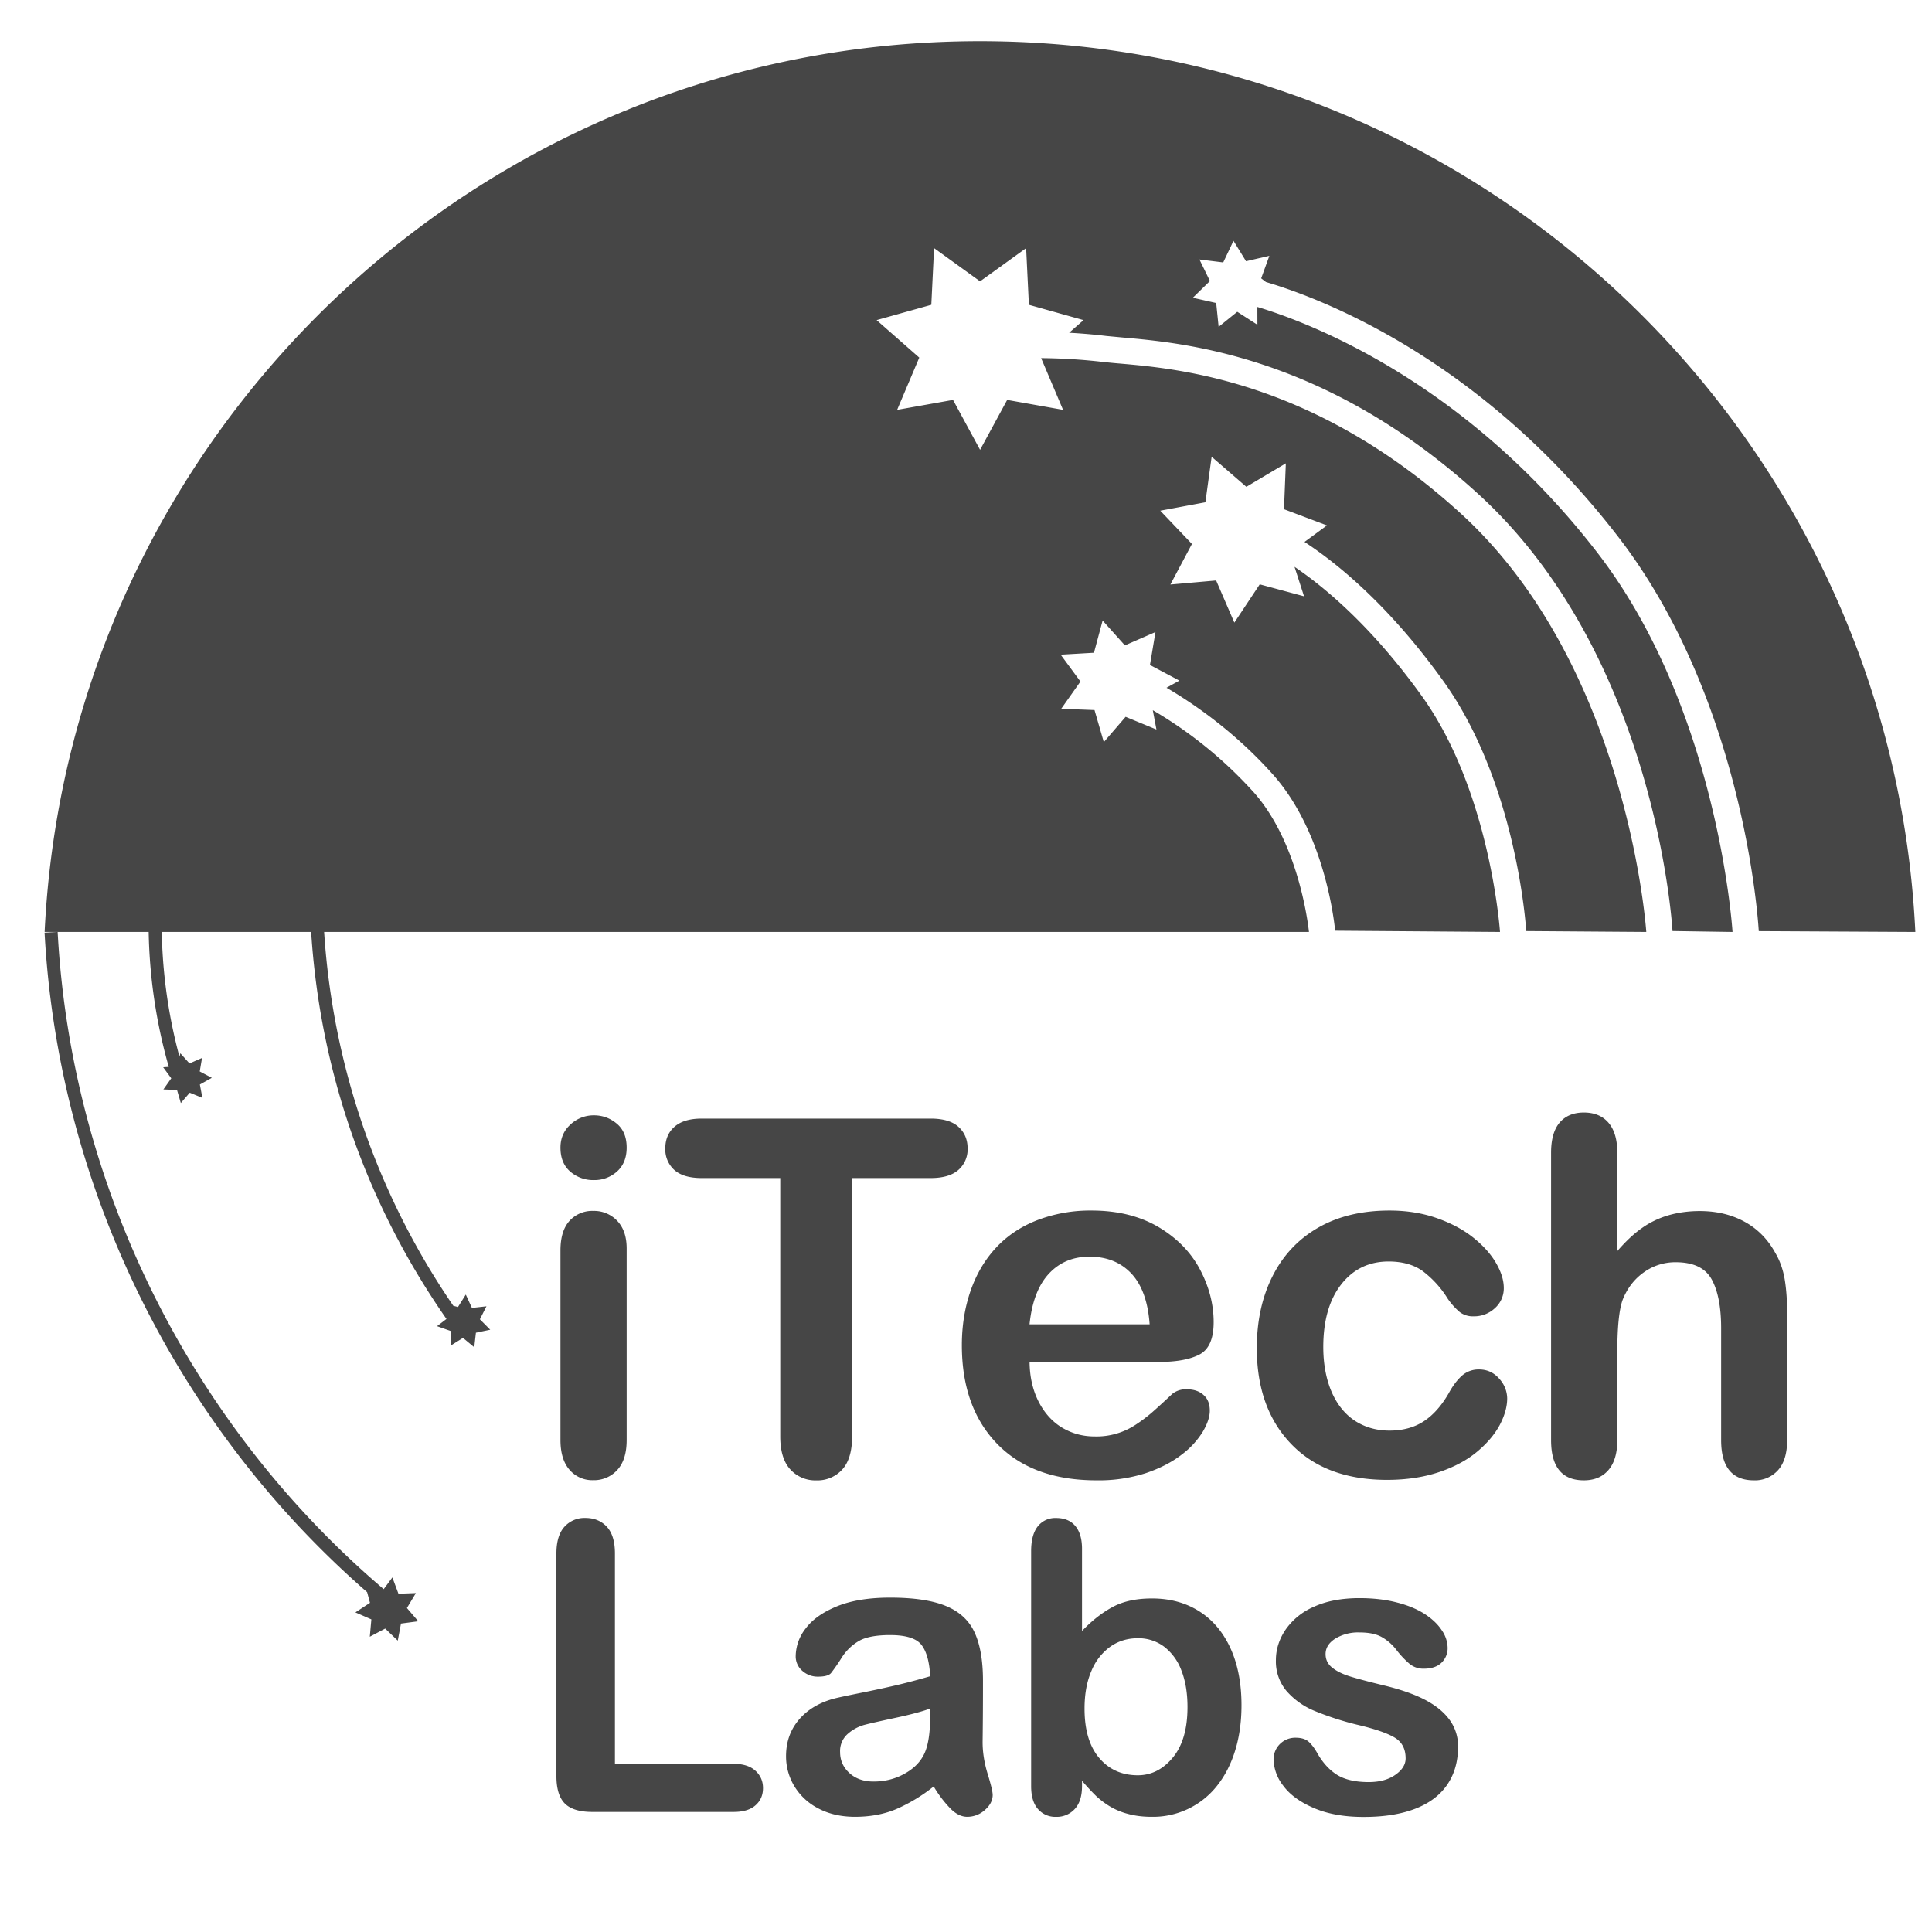
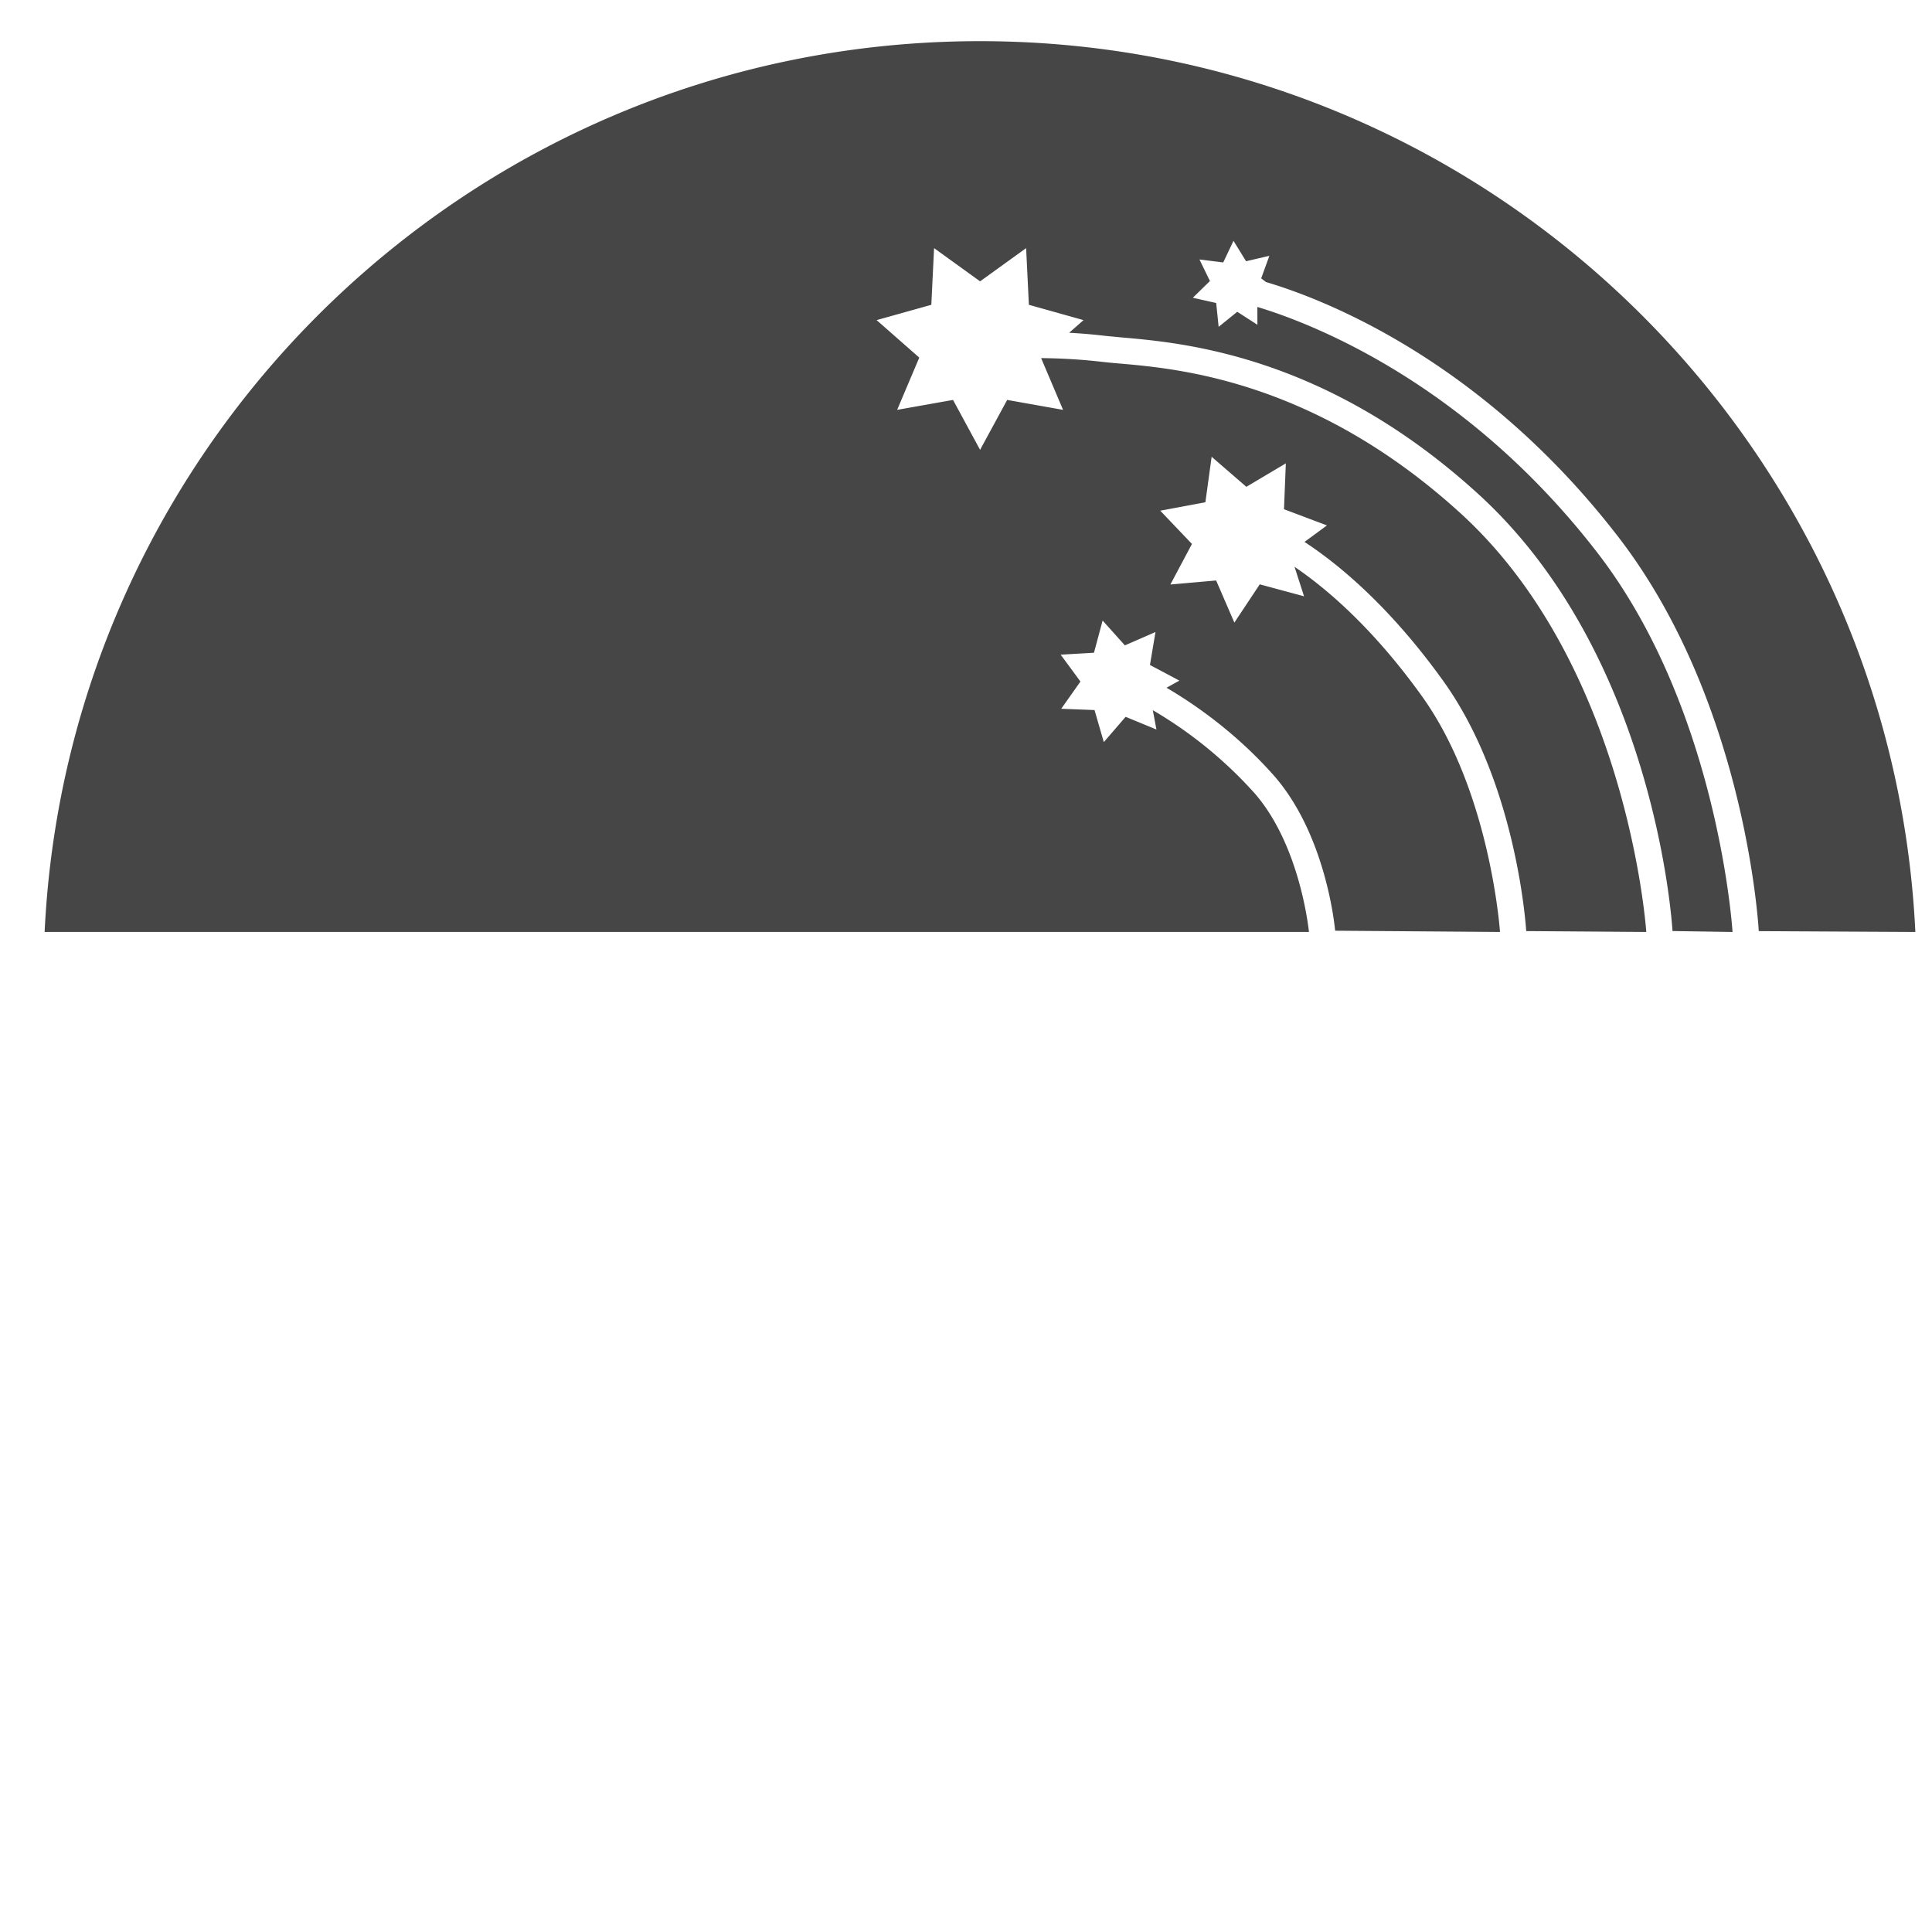
<svg xmlns="http://www.w3.org/2000/svg" width="42" height="42" viewBox="0 0 42 42" fill="none">
-   <path d="M12.912 25.654a.76.76 0 0 1-.515-.184c-.142-.123-.213-.297-.213-.522 0-.204.073-.372.219-.504a.735.735 0 0 1 .508-.198c.187 0 .352.06.496.18.144.119.216.293.216.522 0 .221-.07.394-.21.52a.73.73 0 0 1-.502.186zm.711 1.488v4.161c0 .288-.068.506-.205.654a.681.681 0 0 1-.522.221.65.65 0 0 1-.515-.226c-.132-.151-.197-.368-.197-.649v-4.12c0-.284.066-.498.197-.643a.665.665 0 0 1 .515-.216.69.69 0 0 1 .522.216c.137.145.205.345.205.602zM20.233 25.61h-1.709v5.618c0 .323-.072.563-.216.72a.726.726 0 0 1-.56.234.735.735 0 0 1-.566-.237c-.146-.158-.22-.397-.22-.717V25.61h-1.708c-.267 0-.466-.06-.596-.177a.6.6 0 0 1-.195-.467c0-.2.068-.358.203-.474.135-.117.331-.175.588-.175h4.979c.27 0 .472.06.604.18s.198.276.198.47a.592.592 0 0 1-.2.466c-.134.118-.335.177-.602.177zM25.198 29.608h-2.816c.003.326.07.615.197.864.129.25.3.438.512.565.213.126.447.19.704.19a1.535 1.535 0 0 0 .886-.25c.134-.087.257-.18.37-.278.112-.098.258-.232.437-.4a.473.473 0 0 1 .317-.096c.147 0 .267.04.358.122.092.08.137.195.137.343 0 .13-.05.282-.152.456a1.812 1.812 0 0 1-.462.5c-.206.16-.464.294-.775.4a3.34 3.34 0 0 1-1.074.157c-.924 0-1.643-.263-2.157-.79-.513-.528-.77-1.244-.77-2.147 0-.426.064-.82.19-1.184.127-.364.311-.676.554-.937.242-.26.541-.46.896-.598a3.22 3.22 0 0 1 1.182-.209c.562 0 1.045.12 1.448.356.402.238.704.545.904.92.2.377.3.76.3 1.15 0 .363-.103.597-.31.705-.208.107-.5.16-.876.16zm-2.816-.818h2.61c-.035-.492-.168-.86-.398-1.105-.23-.244-.533-.366-.91-.366-.358 0-.653.123-.883.371-.23.248-.37.615-.42 1.1zM32.765 30.399c0 .179-.053.37-.16.575-.108.203-.271.398-.491.582-.22.185-.497.334-.83.446-.335.112-.711.169-1.13.169-.89 0-1.584-.26-2.083-.778-.5-.519-.749-1.214-.749-2.086 0-.59.114-1.113.343-1.566.229-.454.56-.805.992-1.053.432-.248.949-.372 1.55-.372.373 0 .715.055 1.026.164.311.109.575.25.791.422.216.172.382.356.496.551.114.195.171.377.171.546a.575.575 0 0 1-.192.438.66.66 0 0 1-.467.179.47.47 0 0 1-.298-.092 1.462 1.462 0 0 1-.266-.298 2.184 2.184 0 0 0-.551-.602c-.192-.133-.436-.2-.73-.2-.426 0-.77.166-1.03.498-.26.333-.39.787-.39 1.364 0 .27.034.52.1.746.067.227.164.42.29.58.127.16.28.282.46.364.179.083.376.124.59.124.288 0 .536-.067.741-.2.206-.134.388-.338.546-.612.088-.162.183-.288.285-.38a.541.541 0 0 1 .374-.137c.176 0 .322.067.438.2a.642.642 0 0 1 .174.428zM35.159 25.061v2.136c.182-.21.36-.378.535-.5.174-.124.366-.216.577-.278.212-.061.438-.092.68-.092.367 0 .69.077.974.232.283.155.505.38.667.675.102.172.17.365.206.578.035.212.053.458.053.735v2.759c0 .288-.066.506-.198.654a.67.67 0 0 1-.525.221c-.475 0-.712-.291-.712-.875v-2.432c0-.46-.069-.814-.206-1.062-.137-.248-.397-.372-.78-.372a1.17 1.17 0 0 0-.694.219c-.206.146-.36.345-.461.598-.078.215-.116.596-.116 1.145v1.904c0 .285-.065.502-.193.651-.128.15-.307.224-.535.224-.475 0-.712-.291-.712-.875V25.06c0-.292.062-.51.187-.657.125-.145.3-.218.525-.218.228 0 .407.073.535.221.128.148.193.366.193.654zM13.368 33.771v4.573h2.58c.206 0 .364.05.474.15.11.1.165.226.165.377 0 .154-.054.28-.163.375-.108.096-.267.144-.476.144h-3.072c-.277 0-.477-.062-.598-.184-.122-.123-.182-.322-.182-.596V33.77c0-.257.058-.45.173-.578a.585.585 0 0 1 .457-.193c.191 0 .346.064.465.19.118.128.177.321.177.581zM20.298 38.836a3.63 3.63 0 0 1-.82.495c-.265.11-.562.165-.89.165-.3 0-.564-.06-.79-.178a1.302 1.302 0 0 1-.526-.482 1.252 1.252 0 0 1-.184-.66c0-.32.101-.593.304-.819.203-.225.482-.377.836-.454.074-.017.258-.056.553-.115.294-.06.546-.115.756-.165.21-.05.438-.111.684-.183-.015-.308-.077-.535-.187-.679-.11-.144-.338-.216-.683-.216-.297 0-.521.041-.671.124a1.09 1.09 0 0 0-.386.373 3.956 3.956 0 0 1-.227.328c-.044.053-.14.079-.285.079a.499.499 0 0 1-.34-.126.412.412 0 0 1-.144-.324.99.99 0 0 1 .219-.6c.145-.194.372-.354.68-.48.31-.126.694-.188 1.154-.188.514 0 .918.06 1.213.182.294.121.502.313.623.576.121.263.182.611.182 1.046a91.618 91.618 0 0 1-.008 1.337c0 .22.036.45.109.688.073.238.11.392.11.46 0 .12-.057.23-.17.328a.567.567 0 0 1-.384.148c-.12 0-.238-.056-.355-.17a2.513 2.513 0 0 1-.373-.49zm-.077-1.693c-.172.063-.421.13-.748.2s-.554.121-.68.154a.924.924 0 0 0-.36.193.494.494 0 0 0-.17.4c0 .177.066.328.2.452.135.125.31.187.528.187.231 0 .445-.05.64-.152.196-.102.34-.232.431-.392.106-.178.159-.469.159-.875v-.167zM23.522 33.669v1.787c.22-.229.444-.404.673-.525.228-.122.51-.182.848-.182.389 0 .73.092 1.022.276.293.184.52.451.682.801.161.35.242.765.242 1.245 0 .355-.045.68-.135.975-.09.296-.22.552-.392.77a1.772 1.772 0 0 1-1.432.68c-.18 0-.35-.02-.508-.063a1.487 1.487 0 0 1-.405-.17 1.83 1.83 0 0 1-.285-.216 4.848 4.848 0 0 1-.31-.334v.115c0 .22-.053.387-.159.5a.528.528 0 0 1-.403.169.5.5 0 0 1-.396-.17c-.099-.112-.148-.279-.148-.499V33.72c0-.237.048-.416.144-.538a.481.481 0 0 1 .4-.182c.18 0 .319.058.416.173.097.116.146.281.146.496zm.055 3.475c0 .466.107.824.32 1.074.213.25.492.375.838.375.294 0 .547-.128.76-.384.213-.256.32-.622.32-1.1 0-.308-.045-.573-.133-.796a1.157 1.157 0 0 0-.377-.517.928.928 0 0 0-.57-.182c-.223 0-.422.06-.596.182a1.21 1.21 0 0 0-.412.528c-.1.23-.15.503-.15.82zM31.697 37.97c0 .322-.079.599-.236.828-.157.23-.39.405-.696.523-.308.119-.681.178-1.121.178-.42 0-.78-.064-1.08-.193-.3-.128-.521-.289-.664-.482a.971.971 0 0 1-.214-.58.47.47 0 0 1 .484-.467c.123 0 .217.03.283.09.065.06.128.144.188.252.12.209.264.364.43.467.168.103.396.155.684.155.235 0 .427-.052.577-.157.15-.104.225-.223.225-.358 0-.205-.078-.355-.234-.45-.155-.094-.412-.184-.769-.27a6.38 6.38 0 0 1-.983-.315 1.619 1.619 0 0 1-.607-.435.997.997 0 0 1-.227-.664c0-.234.07-.456.21-.664a1.44 1.44 0 0 1 .62-.5c.272-.124.601-.186.987-.186.303 0 .575.032.816.095.242.062.443.147.605.252.161.106.284.223.368.352a.688.688 0 0 1 .127.377.436.436 0 0 1-.135.33c-.09.086-.218.128-.384.128a.47.47 0 0 1-.306-.103 2.014 2.014 0 0 1-.29-.308 1.058 1.058 0 0 0-.312-.274c-.12-.069-.283-.103-.489-.103a.956.956 0 0 0-.527.135c-.14.09-.21.202-.21.336 0 .123.051.224.154.302.103.08.242.144.416.195.174.052.414.115.72.189.363.089.66.194.89.317.23.123.403.268.522.435a.964.964 0 0 1 .178.572zM8.846 34.957l.195-.325-.379.014-.132-.354-.189.255c-4.208-3.584-6.79-8.782-7.088-14.287l-.284.015c.298 5.506 2.848 10.709 7.012 14.337l.062.232-.317.208.347.152-.034.377.335-.177.273.262.07-.371.376-.05-.247-.288zM4.605 23.431l-.263-.139.05-.293-.273.119-.198-.221-.02.074a11.186 11.186 0 0 1-.386-2.918H3.23c0 1.068.149 2.123.439 3.14l-.122.008.176.24-.171.242.296.011.083.285.194-.225.275.113-.055-.291.26-.145zM10.432 28.681l.143-.283-.316.035-.133-.29-.17.27-.101-.026a16.209 16.209 0 0 1-2.842-9.201H6.73c0 3.42 1.03 6.695 2.976 9.487l-.205.157.3.106-.006.318.27-.169.245.203.036-.316.311-.065-.224-.226z" fill="#464646" />
  <path d="M27.247 17.215a9.218 9.218 0 0 0-2.186-1.776l.079.42-.67-.276-.474.55-.202-.697-.724-.028.418-.592-.43-.584.724-.042.188-.7.484.54.665-.29-.12.716.64.34-.28.155c.615.36 1.5.974 2.313 1.885 1.156 1.296 1.345 3.312 1.353 3.397l3.584.027c-.018-.235-.262-3.126-1.697-5.125-1.066-1.485-2.076-2.342-2.77-2.813l.207.641-.963-.26-.552.832-.396-.916-.995.088.469-.882-.689-.723.981-.183.136-.989.755.653.858-.51-.04.997.934.352-.488.359c.747.49 1.853 1.402 3.016 3.022 1.586 2.21 1.795 5.307 1.804 5.438l2.61.019c-.024-.327-.485-5.861-4.036-9.1-3.163-2.884-6.133-3.145-7.4-3.256a13.302 13.302 0 0 1-.368-.035 12.537 12.537 0 0 0-1.352-.084l.477 1.125-1.215-.216-.589 1.085-.588-1.085-1.215.216.481-1.136-.927-.815 1.189-.333.06-1.232 1 .722 1.001-.722.06 1.232 1.188.333-.313.275c.255.014.525.036.81.07l.35.033c1.325.116 4.43.388 7.735 3.403 3.815 3.479 4.207 9.257 4.222 9.5l1.305.02c-.019-.275-.372-4.913-2.93-8.234C31.84 8.27 28.424 7 27.334 6.673l.001.387-.438-.282-.405.327-.053-.518-.508-.114.372-.364-.228-.468.517.064.223-.47.273.444.507-.118-.178.49.104.08c1.197.354 4.67 1.66 7.664 5.547 2.734 3.55 3.037 8.36 3.049 8.564l3.404.018C41.12 9.477 32.214.895 21.303.895 10.393.895 1.487 9.477.97 20.26h27.486c-.024-.22-.24-1.961-1.208-3.045z" fill="#464646" />
</svg>